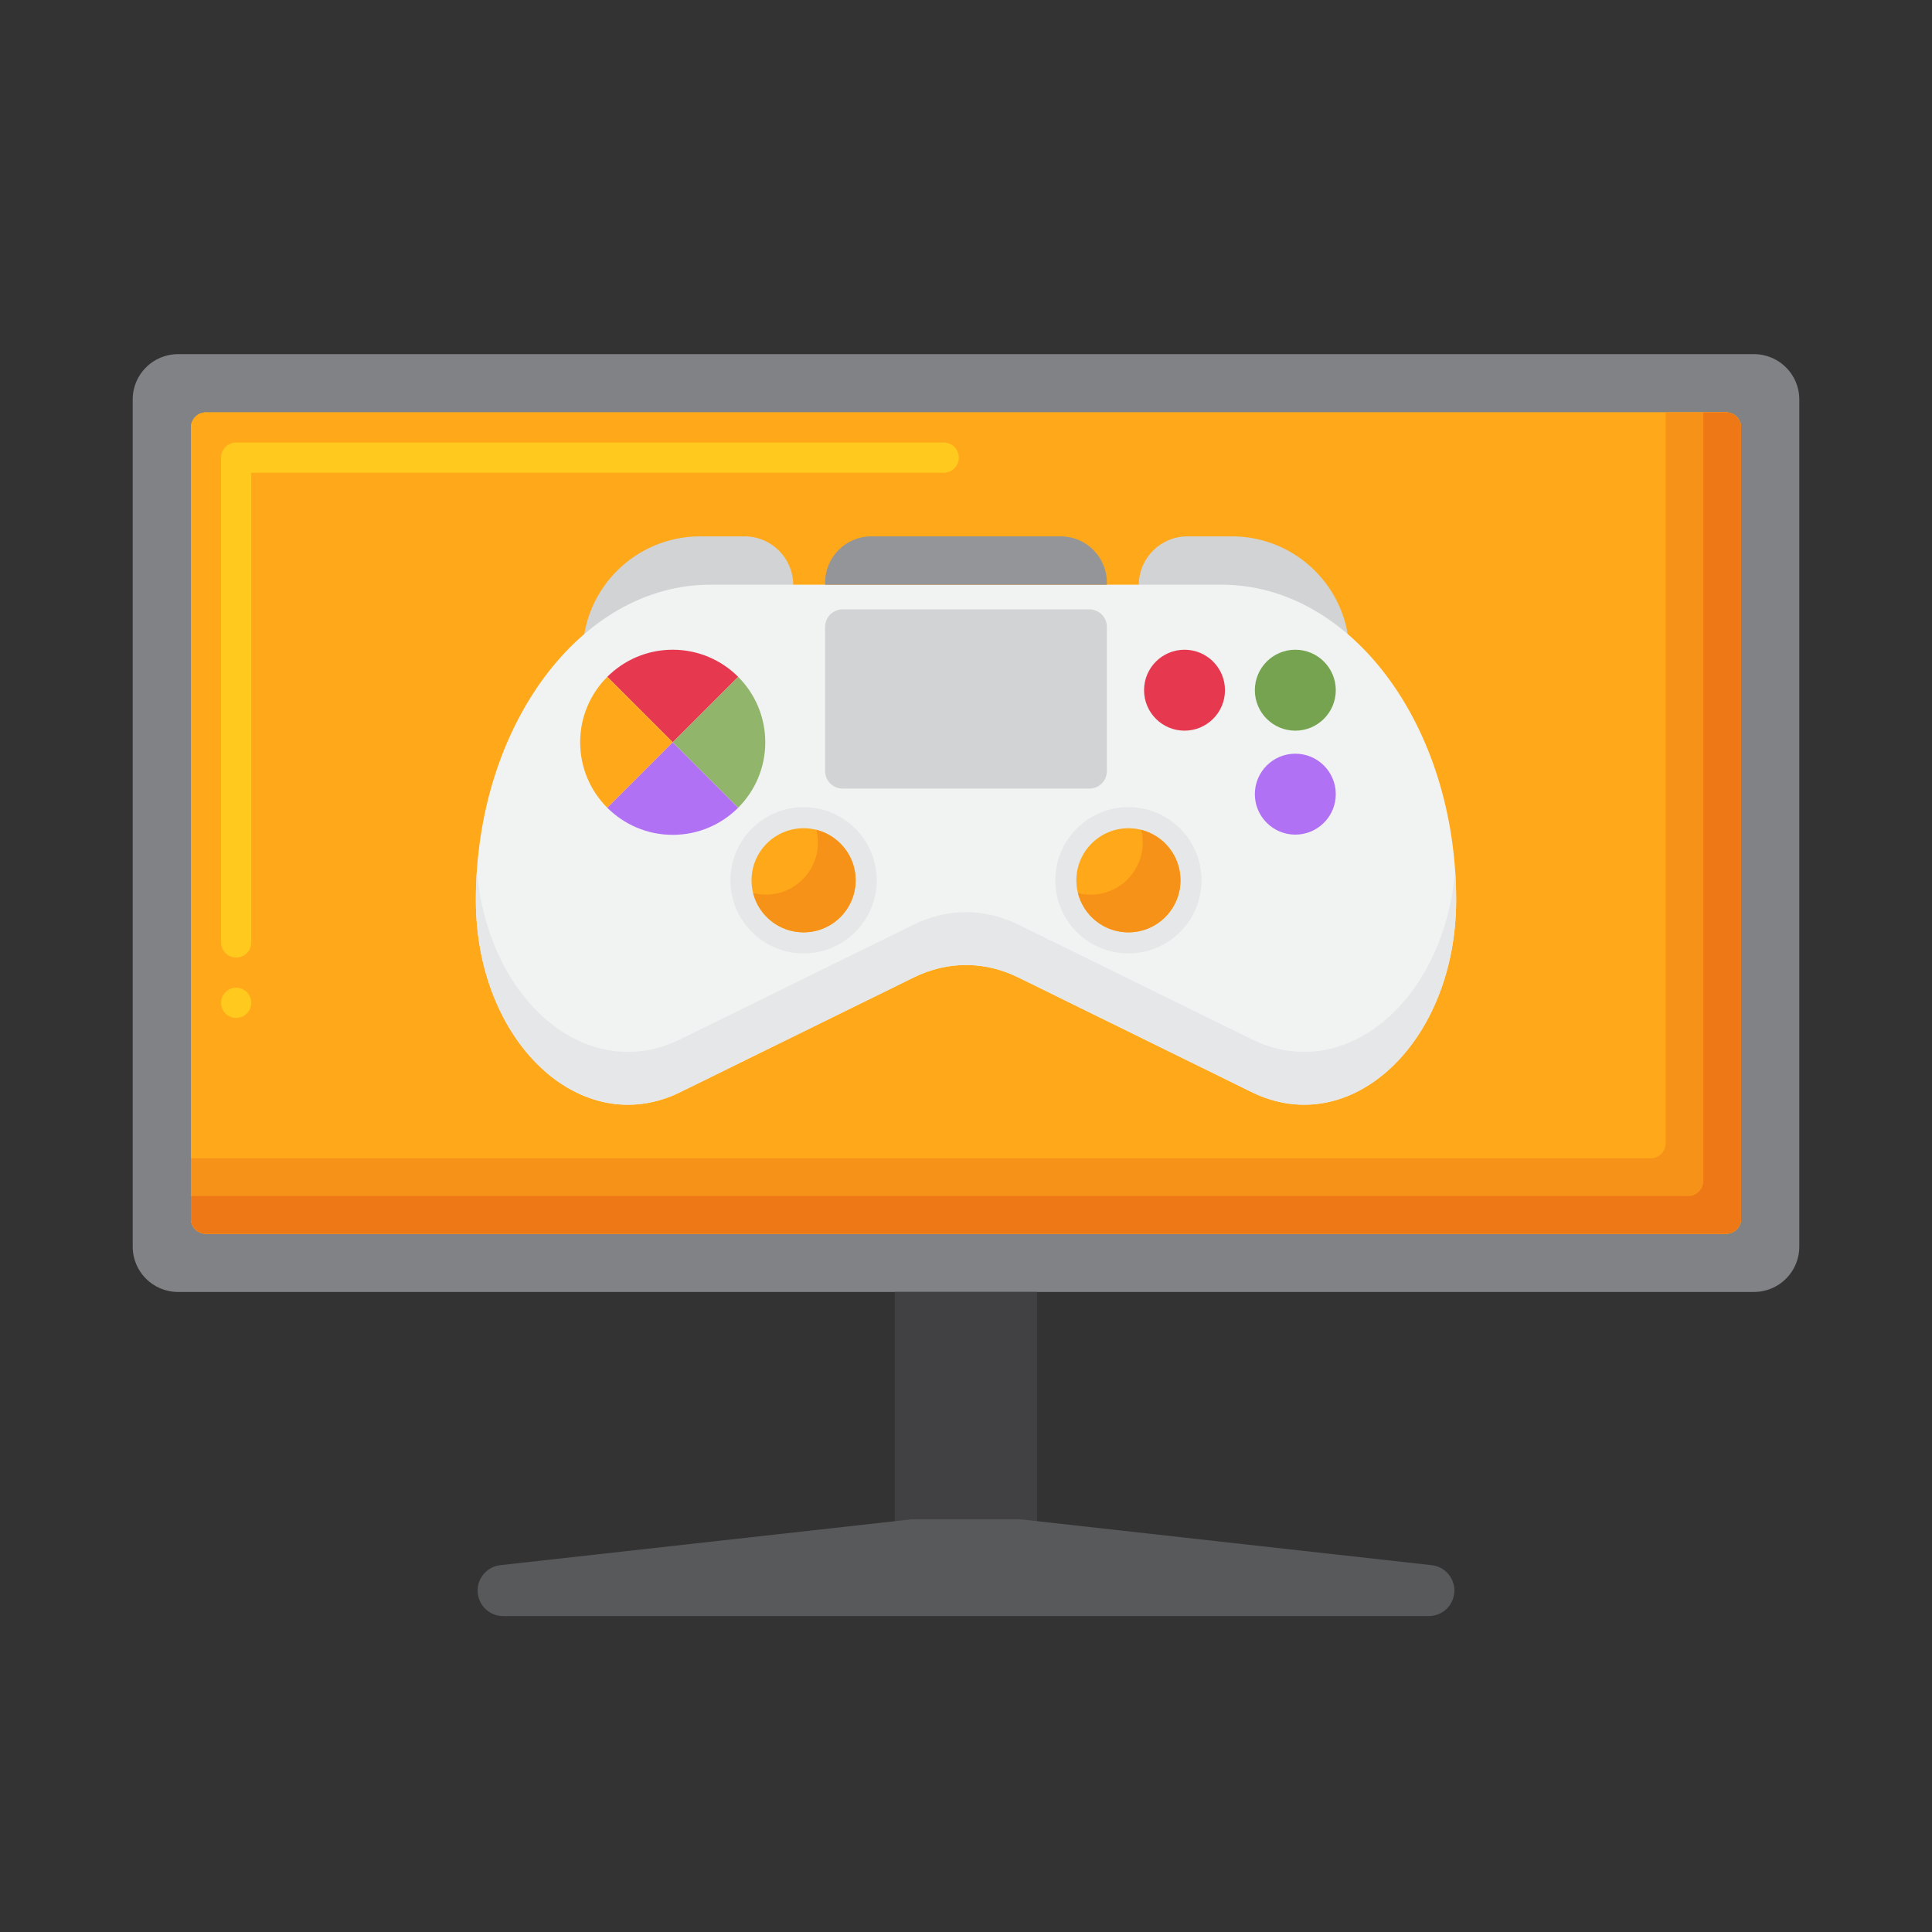
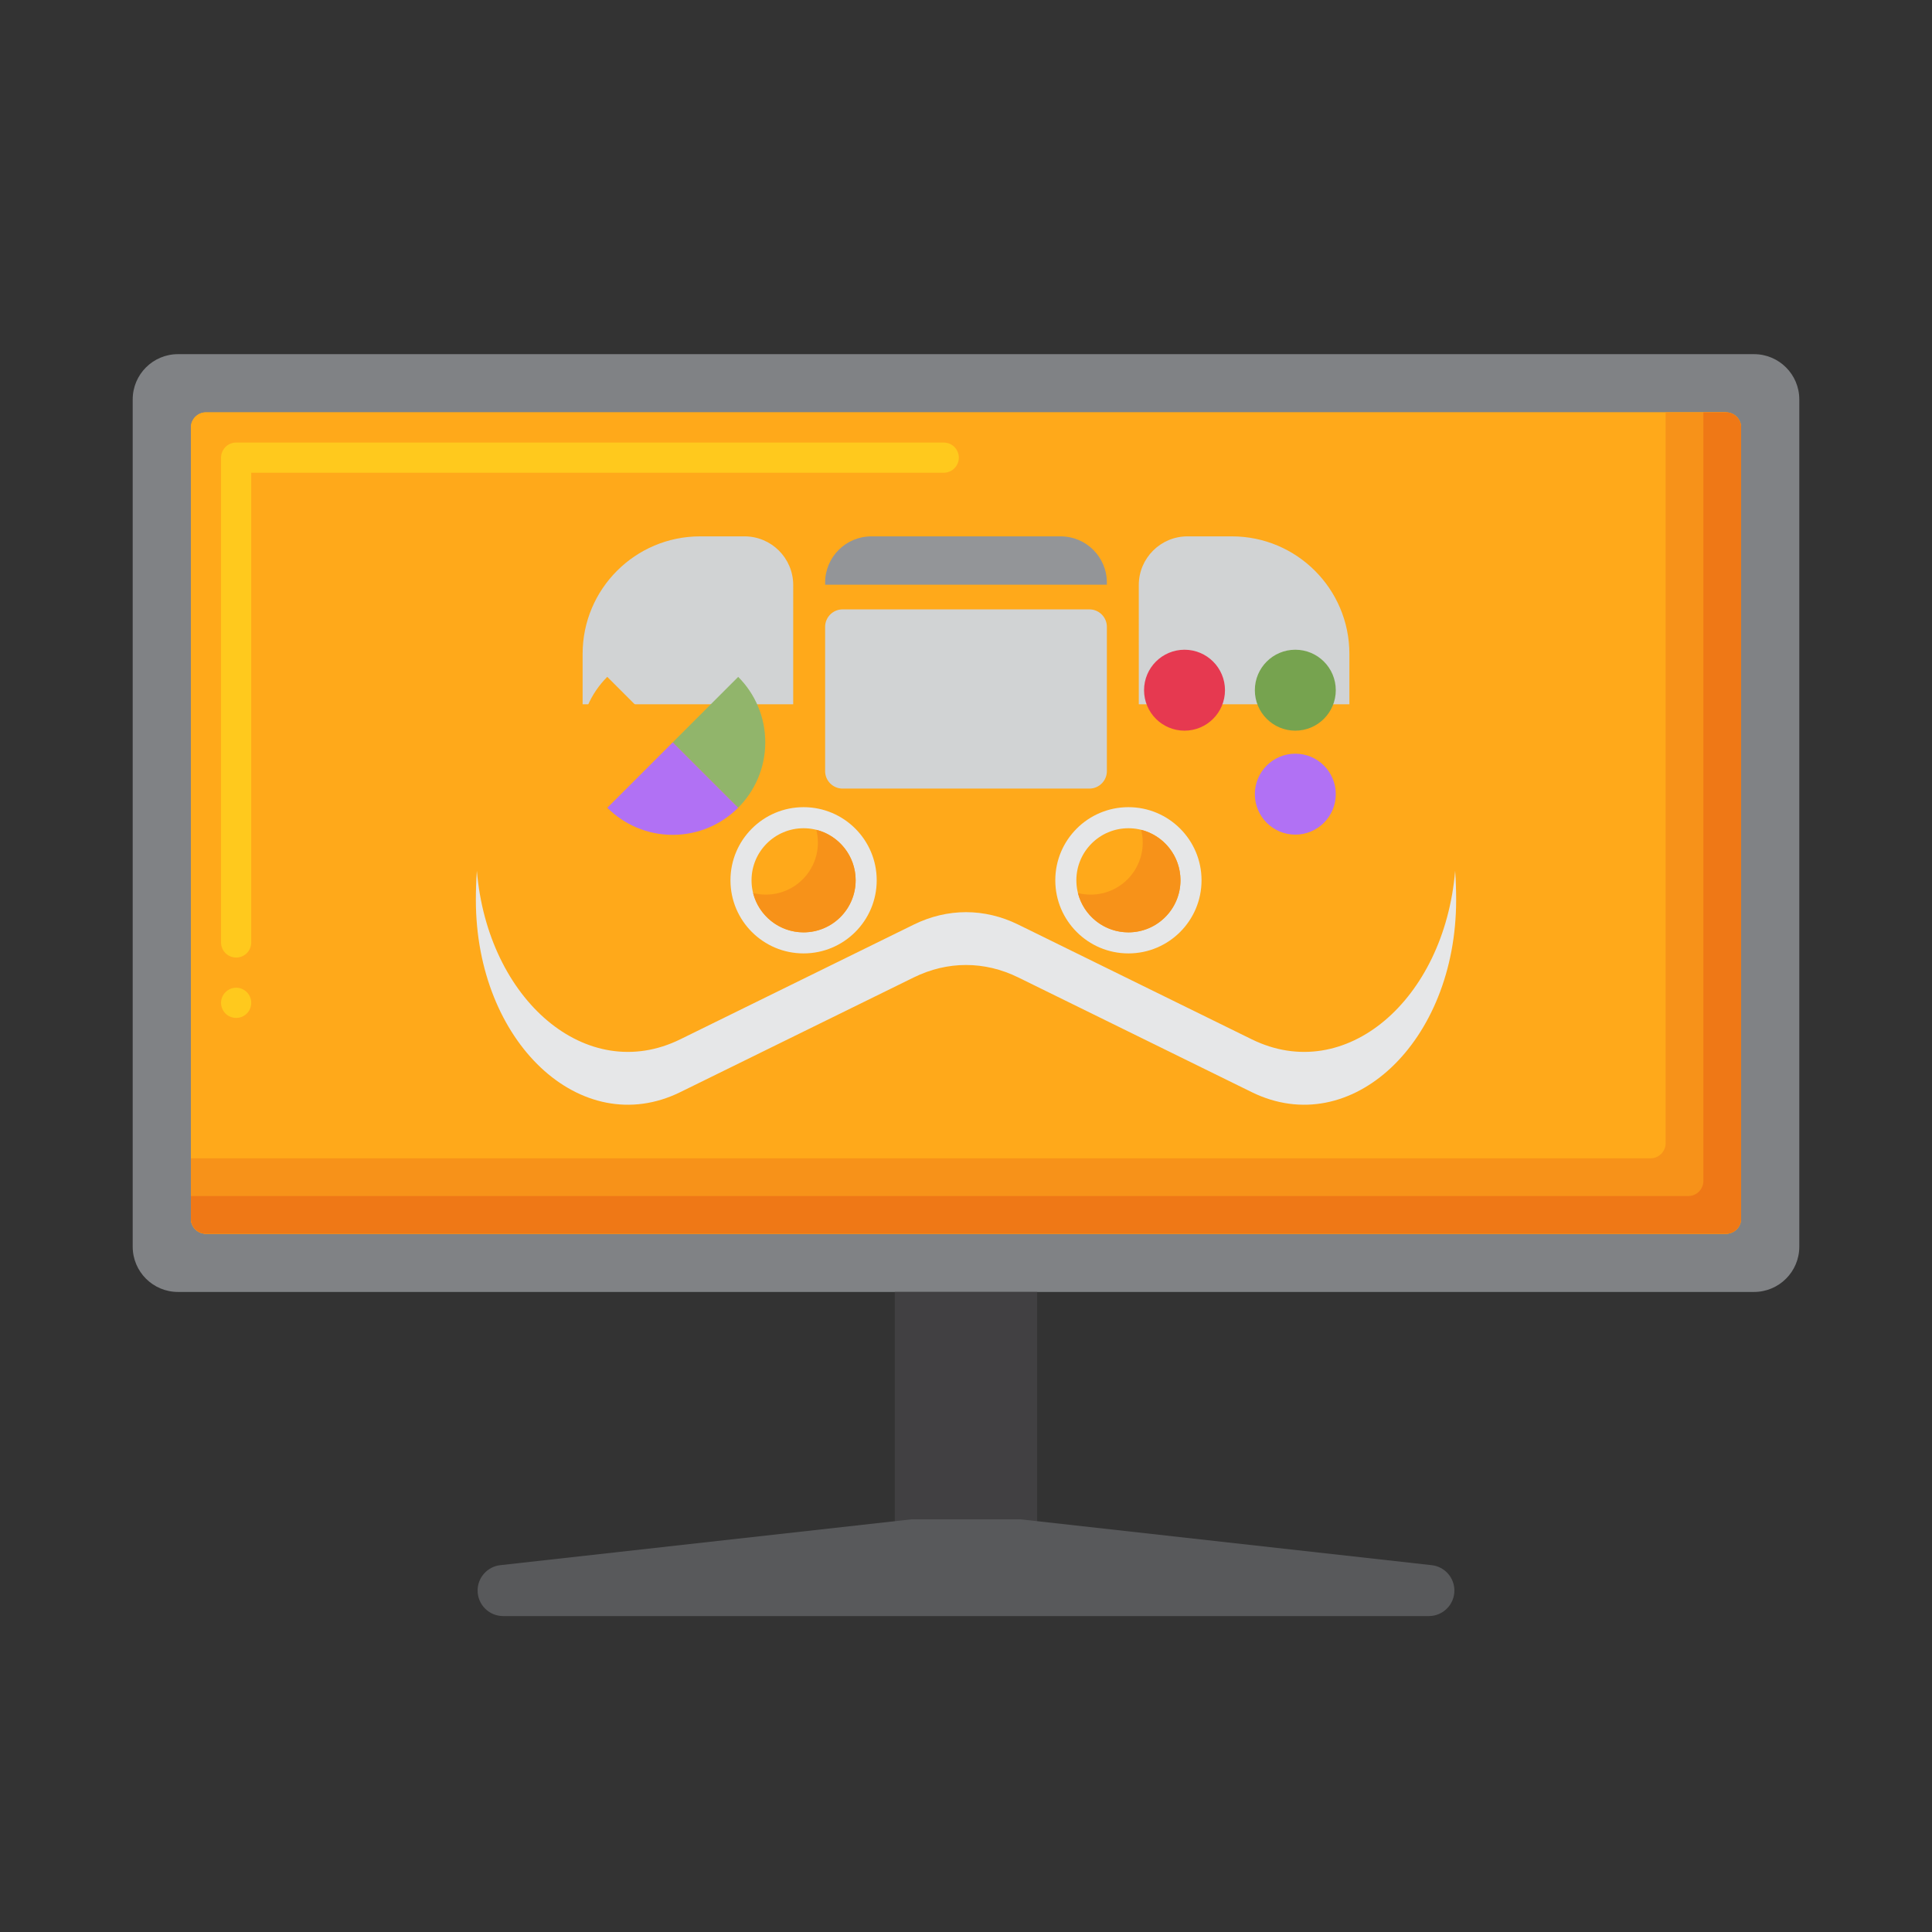
<svg xmlns="http://www.w3.org/2000/svg" version="1.1" id="Layer_1" x="0px" y="0px" viewBox="0 0 256 256" style="enable-background:new 0 0 256 256;" xml:space="preserve">
  <rect x="0" y="0" width="256" height="256" fill="#333333" stroke="none" />
  <style type="text/css">
	.st0{fill:#E63950;}
	.st1{fill:#E8566F;}
	.st2{fill:#D10028;}
	.st3{fill:#B7022D;}
	.st4{fill:#FFD2C0;}
	.st5{fill:#F2AD97;}
	.st6{fill:#FCC4AE;}
	.st7{fill:#58595B;}
	.st8{fill:#414042;}
	.st9{fill:#939598;}
	.st10{fill:#808285;}
	.st11{fill:#FFA91A;}
	.st12{fill:#F79219;}
	.st13{fill:#FFFFFF;}
	.st14{fill:#EF7816;}
	.st15{fill:#5A7A39;}
	.st16{fill:#648940;}
	.st17{fill:#76A34F;}
	.st18{fill:#91B56B;}
	.st19{fill:#F1F2F2;}
	.st20{fill:#FFC91D;}
	.st21{fill:#E59076;}
	.st22{fill:#D1D3D4;}
	.st23{fill:#E6E7E8;}
	.st24{fill:#8C3F0A;}
	.st25{fill:#7C3108;}
	.st26{fill:#995222;}
	.st27{fill:#B171F4;}
	.st28{fill:#A54AF4;}
	.st29{fill:#F7CB15;}
	.st30{fill:#BCBEC0;}
	.st31{fill:#377DE2;}
	.st32{fill:#5E9CF7;}
	.st33{fill:#478CF7;}
	.st34{fill:#6D2E03;}
	.st35{fill:#2266D3;}
</style>
  <g>
    <g>
      <g>
        <g>
          <g>
            <path class="st10" d="M232.416,171.19H23.584c-3.314,0-6-2.686-6-6V52.928c0-3.314,2.686-6,6-6h208.832c3.314,0,6,2.686,6,6       V165.19C238.416,168.504,235.73,171.19,232.416,171.19z" />
          </g>
        </g>
        <g>
          <g>
-             <path class="st11" d="M228.706,163.481H27.294c-1.105,0-2-0.895-2-2V56.638c0-1.105,0.895-2,2-2h201.413c1.105,0,2,0.895,2,2       v104.843C230.706,162.585,229.811,163.481,228.706,163.481z" />
+             <path class="st11" d="M228.706,163.481H27.294c-1.105,0-2-0.895-2-2V56.638c0-1.105,0.895-2,2-2h201.413v104.843C230.706,162.585,229.811,163.481,228.706,163.481z" />
          </g>
        </g>
        <g>
          <g>
            <g>
              <path class="st11" d="M228.706,163.481H27.294c-1.105,0-2-0.895-2-2V56.638c0-1.105,0.895-2,2-2h201.413c1.105,0,2,0.895,2,2        v104.843C230.706,162.585,229.811,163.481,228.706,163.481z" />
            </g>
          </g>
        </g>
        <g>
          <g>
            <path class="st20" d="M31.29,134.88c-1.101,0-2-0.89-2-2c0-1.1,0.899-2,2-2c1.109,0,2,0.9,2,2       C33.29,133.99,32.399,134.88,31.29,134.88z M31.29,126.88c-1.101,0-2-0.89-2-2V60.64c0-0.53,0.22-1.04,0.59-1.42       c0.37-0.37,0.89-0.58,1.41-0.58h85.67c0.02,0,0.06,0,0.09,0h8c1.1,0,2,0.89,2,2c0,1.1-0.9,2-2,2H33.29v62.23v0.01       C33.29,125.99,32.399,126.88,31.29,126.88z" />
          </g>
        </g>
        <g>
          <g>
            <path class="st12" d="M228.706,54.638h-8v96.843c0,1.104-0.895,2-2,2H25.294v8c0,1.104,0.895,2,2,2h201.413       c1.105,0,2-0.896,2-2V56.638C230.706,55.533,229.811,54.638,228.706,54.638z" />
          </g>
        </g>
        <g>
          <g>
            <path class="st14" d="M228.706,54.638h-3v101.843c0,1.104-0.895,2-2,2H25.294v3c0,1.104,0.895,2,2,2h201.413       c1.105,0,2-0.896,2-2V56.638C230.706,55.533,229.811,54.638,228.706,54.638z" />
          </g>
        </g>
      </g>
      <g>
        <g>
          <rect x="118.567" y="171.19" class="st8" width="18.865" height="33.124" />
        </g>
      </g>
      <g>
        <g>
          <path class="st7" d="M189.331,214.138H66.669c-1.868,0-3.383-1.515-3.383-3.383l0,0c0-1.723,1.296-3.171,3.008-3.362      l54.503-6.075h14.406l54.503,6.075c1.713,0.191,3.008,1.639,3.008,3.362l0,0C192.714,212.624,191.199,214.138,189.331,214.138z" />
        </g>
      </g>
    </g>
    <g>
      <g>
        <g>
          <g>
            <path class="st22" d="M105.104,93.321H77.199v-6.675c0-8.602,6.973-15.575,15.575-15.575h5.875c3.565,0,6.455,2.89,6.455,6.455       V93.321z" />
          </g>
        </g>
        <g>
          <g>
            <path class="st22" d="M150.896,93.321h27.905v-6.675c0-8.602-6.973-15.575-15.575-15.575h-5.875       c-3.565,0-6.455,2.89-6.455,6.455V93.321z" />
          </g>
        </g>
      </g>
      <g>
        <g>
-           <path class="st19" d="M165.859,144.713l-30.937-15.199c-4.47-2.196-9.373-2.196-13.843,0l-30.937,15.199      c-13.157,6.464-27.088-6.632-27.088-25.466v0c0-23.071,13.911-41.773,31.07-41.773h67.752c17.16,0,31.07,18.703,31.07,41.773v0      C192.946,138.08,179.016,151.177,165.859,144.713z" />
-         </g>
+           </g>
      </g>
      <g>
        <g>
          <path class="st23" d="M165.859,137.713l-30.937-15.199c-4.47-2.196-9.373-2.196-13.843,0l-30.937,15.199      c-12.413,6.099-25.514-5.214-26.956-22.328c-0.087,1.272-0.132,2.56-0.132,3.862l0,0c0,18.833,13.931,31.93,27.088,25.466      l30.937-15.199c4.47-2.196,9.373-2.196,13.843,0l30.937,15.199c13.157,6.464,27.088-6.633,27.088-25.466l0,0      c0-1.302-0.045-2.59-0.132-3.862C191.373,132.499,178.272,143.811,165.859,137.713z" />
        </g>
      </g>
      <g>
        <g>
          <g>
            <circle class="st17" cx="171.636" cy="91.455" r="5.362" />
          </g>
        </g>
        <g>
          <g>
            <circle class="st27" cx="171.636" cy="105.23" r="5.362" />
          </g>
        </g>
        <g>
          <g>
            <circle class="st0" cx="156.955" cy="91.455" r="5.362" />
          </g>
        </g>
      </g>
      <g>
        <g>
          <g>
-             <path class="st0" d="M97.815,89.689c-2.22-2.222-5.288-3.597-8.677-3.597c-3.387,0-6.454,1.373-8.673,3.593l8.677,8.677       L97.815,89.689z" />
-           </g>
+             </g>
        </g>
        <g>
          <g>
            <path class="st18" d="M101.402,98.357c0-3.384-1.371-6.448-3.587-8.667l-8.673,8.673l8.667,8.667       C100.029,104.811,101.402,101.744,101.402,98.357z" />
          </g>
        </g>
        <g>
          <g>
            <path class="st11" d="M80.465,89.686c-2.219,2.219-3.591,5.285-3.591,8.671c0,3.389,1.375,6.457,3.597,8.677l8.671-8.671       L80.465,89.686z" />
          </g>
        </g>
        <g>
          <g>
            <path class="st27" d="M80.471,107.034c2.219,2.217,5.283,3.587,8.667,3.587c3.386,0,6.452-1.372,8.671-3.591l-8.667-8.667       L80.471,107.034z" />
          </g>
        </g>
      </g>
      <g>
        <g>
          <g>
            <g>
              <g>
                <circle class="st23" cx="149.521" cy="116.643" r="9.689" />
              </g>
            </g>
            <g>
              <g>
                <circle class="st11" cx="149.521" cy="116.643" r="6.897" />
              </g>
            </g>
            <g>
              <g>
                <path class="st12" d="M151.209,109.955c0.136,0.541,0.209,1.106,0.209,1.689c0,3.809-3.088,6.897-6.897,6.897         c-0.583,0-1.148-0.073-1.688-0.208c0.753,2.993,3.462,5.208,6.688,5.208c3.809,0,6.897-3.088,6.897-6.897         C156.418,113.417,154.202,110.708,151.209,109.955z" />
              </g>
            </g>
          </g>
        </g>
        <g>
          <g>
            <g>
              <g>
                <circle class="st23" cx="106.479" cy="116.643" r="9.689" />
              </g>
            </g>
            <g>
              <g>
                <circle class="st11" cx="106.479" cy="116.643" r="6.897" />
              </g>
            </g>
            <g>
              <g>
                <path class="st12" d="M108.168,109.955c0.136,0.54,0.209,1.106,0.209,1.688c0,3.809-3.088,6.897-6.897,6.897         c-0.583,0-1.148-0.073-1.689-0.208c0.753,2.993,3.462,5.208,6.689,5.208c3.809,0,6.897-3.088,6.897-6.897         C113.377,113.417,111.161,110.708,108.168,109.955z" />
              </g>
            </g>
          </g>
        </g>
      </g>
      <g>
        <g>
          <path class="st9" d="M140.543,71.071h-25.086c-3.382,0-6.123,2.741-6.123,6.123v0.279h37.332v-0.279      C146.666,73.813,143.925,71.071,140.543,71.071z" />
        </g>
      </g>
      <g>
        <g>
          <path class="st22" d="M144.348,104.492h-32.697c-1.28,0-2.318-1.038-2.318-2.318V83.063c0-1.28,1.038-2.318,2.318-2.318h32.697      c1.28,0,2.318,1.038,2.318,2.318v19.111C146.666,103.454,145.628,104.492,144.348,104.492z" />
        </g>
      </g>
    </g>
  </g>
</svg>